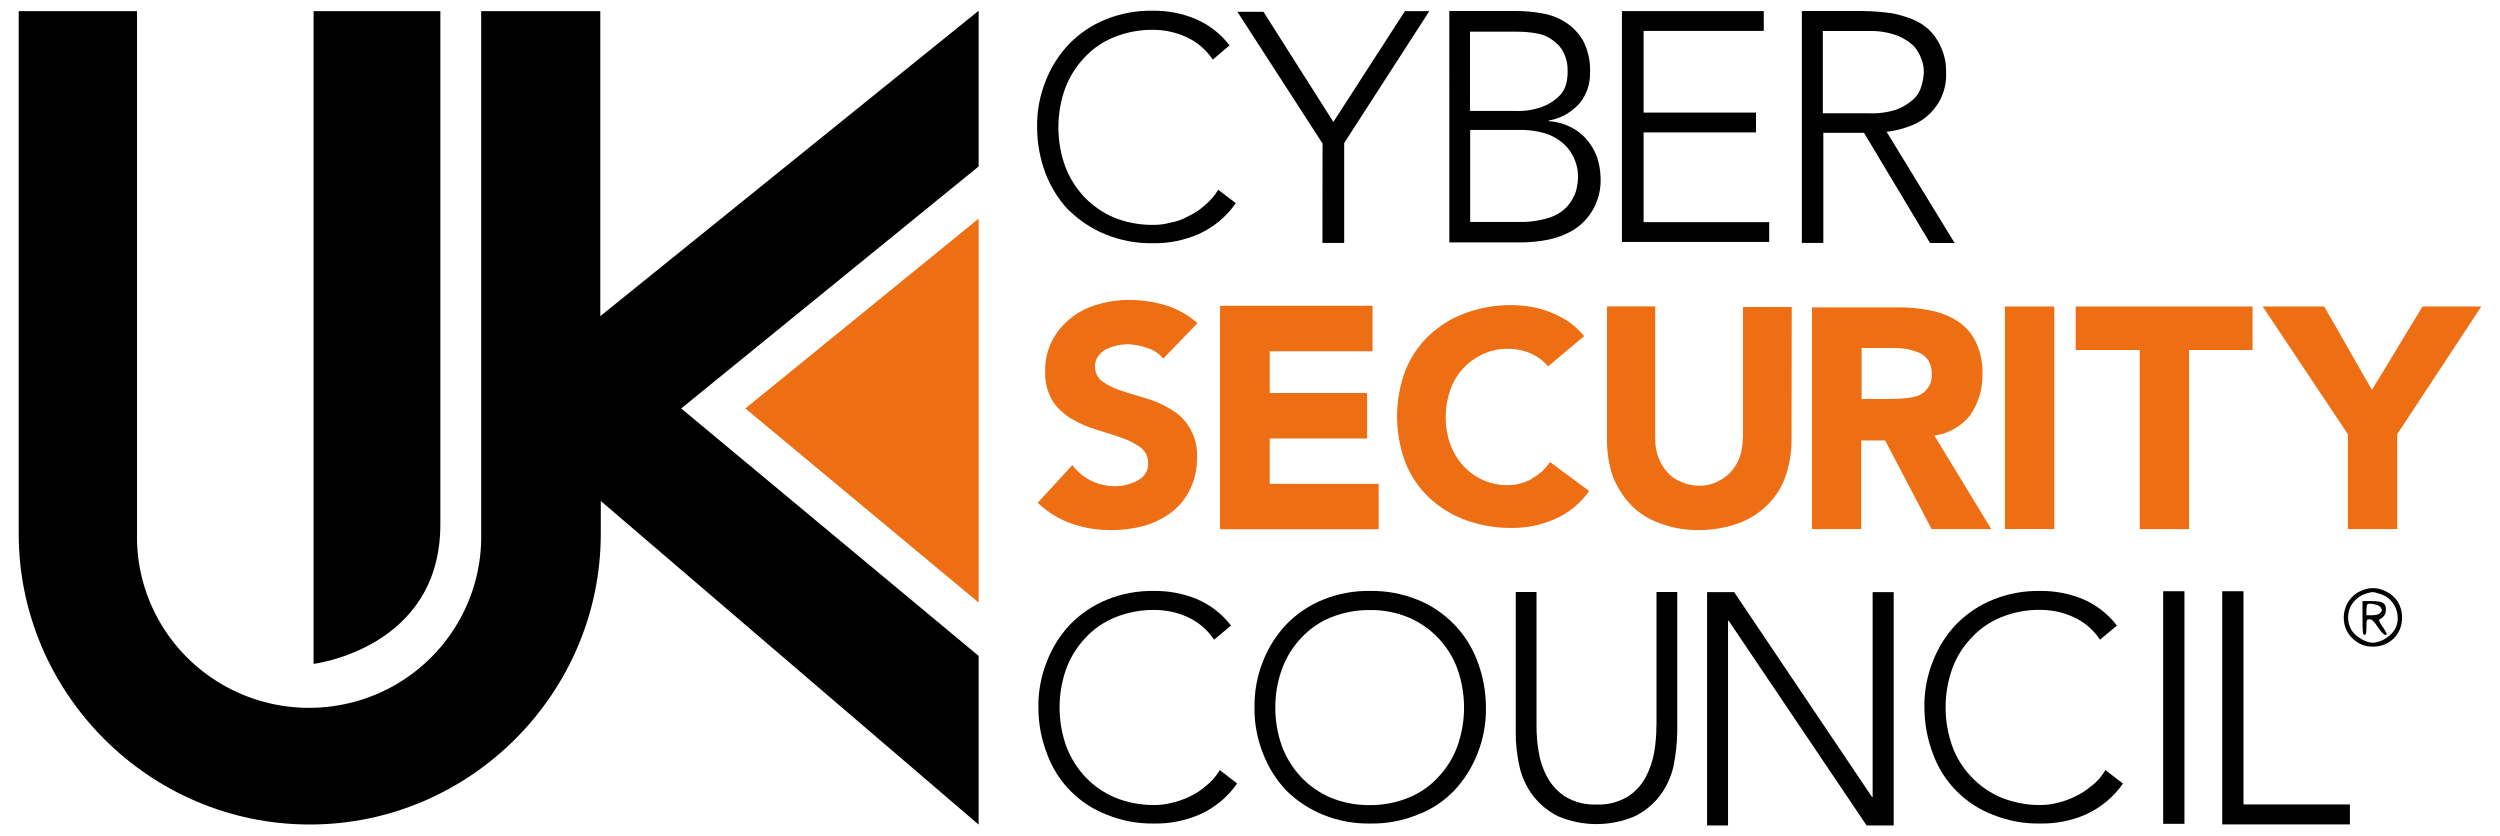
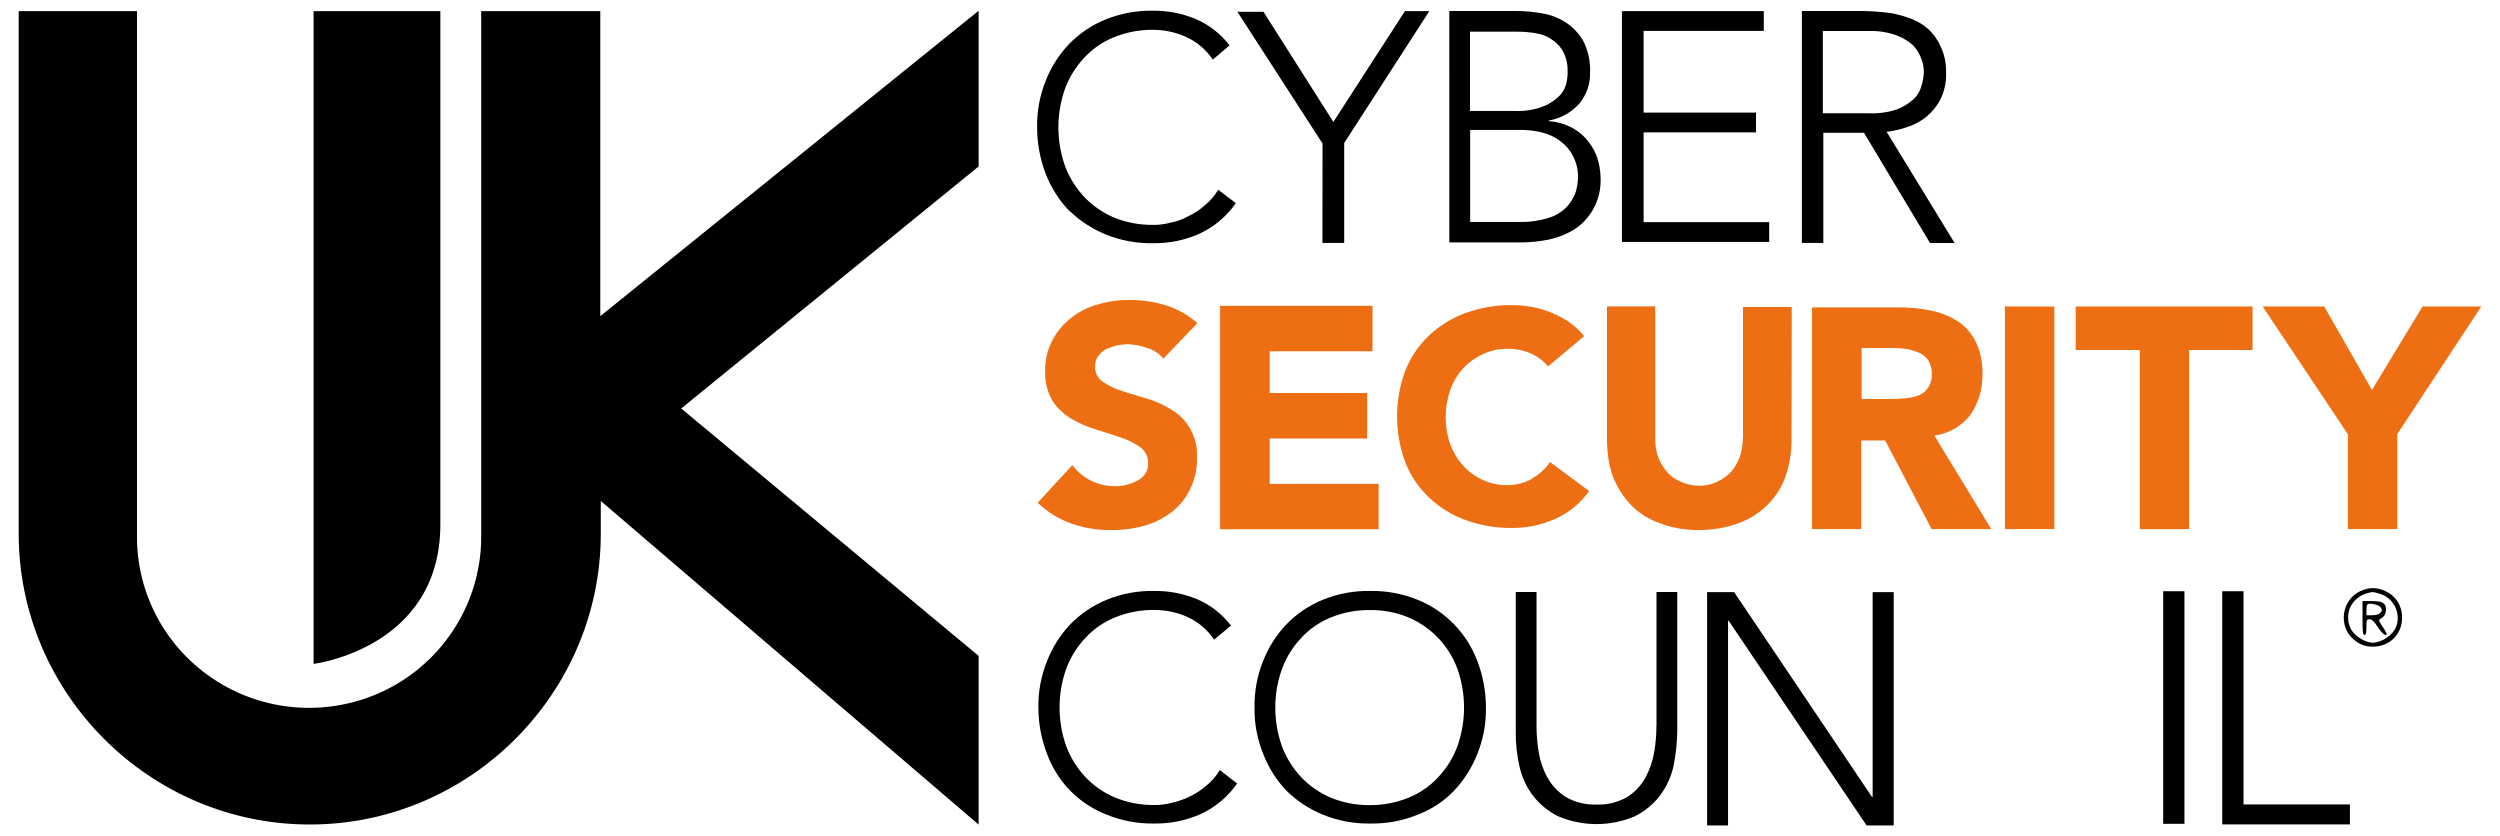
<svg xmlns="http://www.w3.org/2000/svg" id="layout" viewBox="0 0 254 84.94">
  <defs>
    <style>.cls-1{fill:#ed6e13;}</style>
  </defs>
  <path d="M239.8,60.06c-1.9,.9-2.27,3.56-.67,4.91,.61,.52,1.18,.73,1.96,.73,1.71,0,2.98-1.27,2.96-2.98-.01-1.2-.61-2.16-1.69-2.66-.87-.41-1.67-.41-2.55,0Zm2.02,.28c1.38,.41,2.14,1.98,1.63,3.33-.32,.85-1.44,1.61-2.37,1.63-.63,0-1.56-.49-2.04-1.1-.53-.67-.63-1.77-.22-2.58,.32-.62,.94-1.14,1.6-1.32,.63-.19,.66-.19,1.4,.04Z" />
  <path d="M240.03,62.78c0,1.44,.03,1.72,.2,1.72,.16,0,.2-.17,.2-.79,0-.74,.01-.79,.32-.79,.22,0,.44,.19,.79,.73,.46,.7,.79,.98,.95,.82,.04-.04-.13-.38-.4-.77-.42-.63-.45-.71-.24-.82,.37-.2,.56-.52,.56-.95,0-.66-.33-.86-1.43-.86h-.95v1.72Zm1.82-1.1c.21,.29,.2,.37-.05,.62-.12,.13-.44,.21-.79,.21h-.58v-.5c0-.28,.04-.56,.11-.61,.16-.17,1.14,.04,1.32,.28Z" />
  <g>
    <g>
      <path d="M108.65,21.41c1.07,1.04,2.33,1.86,3.71,2.42,1.51,.61,3.14,.91,4.77,.88,1.6,.03,3.19-.29,4.66-.93,1.52-.69,2.82-1.77,3.77-3.14h0l-1.79-1.36c-.36,.61-.83,1.15-1.39,1.6-.49,.44-1.05,.81-1.65,1.09-.57,.32-1.18,.54-1.83,.66-.58,.15-1.18,.23-1.78,.22-1.37,.01-2.73-.25-3.99-.77-1.13-.49-2.15-1.2-2.99-2.09-.85-.91-1.51-1.98-1.94-3.14-.89-2.53-.89-5.29,0-7.82,.43-1.17,1.09-2.24,1.94-3.14,.83-.91,1.85-1.62,2.99-2.09,1.27-.52,2.62-.78,3.99-.77,1.17,0,2.32,.24,3.38,.72,1.11,.5,2.05,1.3,2.72,2.31l1.7-1.45c-.91-1.19-2.11-2.12-3.49-2.7-1.37-.56-2.83-.84-4.31-.82-1.63-.03-3.26,.27-4.77,.88-1.4,.56-2.66,1.41-3.71,2.48-1.03,1.08-1.85,2.35-2.39,3.75-.61,1.5-.91,3.11-.88,4.74,0,1.62,.3,3.23,.88,4.74,.54,1.39,1.35,2.67,2.39,3.75Z" />
      <path d="M154.71,24.63c.87-.02,1.74-.11,2.6-.28,.9-.18,1.75-.51,2.54-.98,.81-.5,1.48-1.19,1.96-2.01,.58-1,.86-2.13,.81-3.28-.01-.76-.15-1.52-.4-2.23-.26-.65-.63-1.25-1.1-1.78-.46-.51-1.02-.92-1.65-1.21-.67-.33-1.39-.51-2.13-.55v-.06c1.23-.21,2.35-.84,3.17-1.78,.7-.88,1.07-1.98,1.04-3.1,.05-1.11-.19-2.22-.69-3.21-.44-.76-1.05-1.41-1.79-1.89-.74-.47-1.56-.78-2.42-.92-.89-.16-1.8-.24-2.71-.23h-6.69V24.63h7.48Zm3.83-10.28c.54,.39,.97,.9,1.27,1.49,.36,.69,.54,1.46,.52,2.23-.02,.47-.1,.94-.22,1.39-.19,.55-.48,1.06-.86,1.49-.49,.53-1.1,.92-1.79,1.15-1.01,.32-2.06,.48-3.12,.45h-4.97V13.2h5.36c.68,.02,1.36,.11,2.02,.28,.65,.17,1.25,.46,1.79,.86Zm-4.34-11.13c.66,0,1.31,.06,1.96,.18,.59,.1,1.14,.33,1.61,.69,.47,.32,.85,.75,1.1,1.26,.3,.63,.43,1.31,.4,2.01,0,.43-.06,.85-.17,1.26-.15,.49-.43,.92-.81,1.26-.48,.43-1.04,.77-1.65,.99-.88,.31-1.82,.45-2.75,.4h-4.54V3.22h4.84Zm-4.87,19.34h0s0,0,0,0h0Z" />
      <polygon points="179.75 22.57 166.99 22.57 166.99 13.45 178.41 13.45 178.41 11.44 166.99 11.44 166.99 3.14 179.2 3.14 179.2 1.13 164.79 1.13 164.79 24.58 179.75 24.58 179.75 22.57" />
      <path d="M185.25,24.68V13.49h4.13l6.71,11.2h2.5l-6.91-11.3c.69-.08,1.38-.23,2.03-.46,.72-.22,1.39-.57,1.98-1.04,.6-.49,1.1-1.1,1.45-1.79,.43-.86,.63-1.81,.58-2.77,.02-.9-.16-1.79-.55-2.6-.29-.68-.73-1.29-1.27-1.79-.51-.45-1.1-.8-1.74-1.04-.62-.23-1.26-.42-1.91-.55-1-.14-2.01-.22-3.02-.23h-6.16V24.68h2.2Zm-.05-21.53h4.7c.97-.03,1.94,.13,2.84,.46,.62,.24,1.19,.59,1.68,1.04,.36,.41,.63,.88,.81,1.38,.16,.42,.24,.87,.23,1.33-.02,.45-.1,.9-.23,1.33-.13,.53-.41,1.01-.81,1.38-.49,.45-1.06,.8-1.68,1.04-.92,.31-1.88,.44-2.84,.4h-4.7V3.15Z" />
      <path d="M99.38,1.13l-38.39,30.99V1.13h-12.1V54.23c.11,6.28-3.2,12.13-8.65,15.31-5.46,3.17-12.22,3.17-17.67,0-5.46-3.17-8.77-9.03-8.65-15.31V1.13H1.9V54.23c0,16.19,13.27,29.54,29.57,29.54s29.57-13.35,29.57-29.54v-3.33l38.39,32.88v-17.14l-30.22-25.14,30.22-24.59V1.13h-.06Z" />
      <polygon points="190.26 80.98 190.2 80.98 176.19 60.16 173.44 60.16 173.44 83.87 175.57 83.87 175.57 63.06 175.63 63.06 189.65 83.87 192.4 83.87 192.4 60.16 190.26 60.16 190.26 80.98" />
-       <path d="M212.51,79.82c-.49,.44-1.05,.81-1.65,1.09-.58,.29-1.2,.52-1.83,.66-.58,.15-1.17,.23-1.77,.22-1.37,.01-2.73-.26-3.99-.78-1.13-.48-2.15-1.2-2.99-2.09-.86-.9-1.52-1.97-1.94-3.14-.89-2.53-.89-5.29,0-7.82,.42-1.17,1.08-2.24,1.94-3.14,.83-.91,1.85-1.62,2.99-2.09,1.27-.52,2.62-.78,3.99-.77,1.17,0,2.32,.24,3.38,.72,1.11,.5,2.05,1.3,2.72,2.31l1.72-1.43c-.91-1.19-2.11-2.12-3.49-2.7-1.37-.56-2.84-.84-4.32-.82-1.63-.03-3.26,.27-4.77,.88-1.4,.56-2.66,1.41-3.72,2.48-1.03,1.08-1.84,2.35-2.38,3.74-.61,1.5-.91,3.12-.88,4.74,0,1.62,.3,3.23,.88,4.74,1.04,2.84,3.26,5.09,6.1,6.17,1.51,.61,3.14,.91,4.77,.88,1.6,.03,3.19-.28,4.65-.92,1.52-.69,2.82-1.77,3.77-3.14l-1.78-1.37c-.36,.61-.83,1.16-1.38,1.6Z" />
      <path d="M168.29,73.76c0,.88-.07,1.77-.22,2.64-.15,.9-.45,1.78-.88,2.58-.43,.8-1.06,1.48-1.83,1.97-.95,.56-2.05,.84-3.16,.79-1.11,.04-2.2-.23-3.16-.79-.76-.5-1.39-1.17-1.83-1.97-.44-.8-.74-1.68-.88-2.58-.15-.87-.22-1.76-.22-2.64v-13.61h-2.11v14.18c-.02,1.19,.12,2.38,.38,3.55,.24,1.08,.71,2.1,1.39,2.98,.68,.88,1.55,1.59,2.55,2.08,2.48,1.05,5.28,1.05,7.76,0,1-.49,1.87-1.2,2.55-2.08,.67-.88,1.14-1.9,1.39-2.98,.24-1.17,.37-2.35,.39-3.55v-14.18h-2.11v13.61Z" />
      <rect x="219.78" y="60.07" width="2.16" height="23.63" />
      <path d="M122.54,79.83c-.49,.44-1.05,.81-1.65,1.09-.59,.29-1.22,.51-1.86,.65-.58,.15-1.18,.23-1.78,.22-1.37,.01-2.73-.25-3.99-.77-1.13-.48-2.16-1.2-3-2.09-.85-.91-1.51-1.98-1.94-3.14-.89-2.53-.89-5.29,0-7.82,.43-1.17,1.09-2.24,1.94-3.14,.83-.91,1.86-1.62,3-2.09,1.26-.52,2.62-.78,3.99-.77,1.17,0,2.32,.23,3.38,.71,1.11,.5,2.05,1.3,2.72,2.31l1.72-1.43c-.91-1.19-2.11-2.12-3.49-2.7-1.37-.56-2.85-.84-4.33-.82-1.63-.03-3.26,.27-4.77,.88-1.4,.57-2.66,1.41-3.71,2.48-1.03,1.08-1.84,2.35-2.38,3.74-.61,1.51-.92,3.12-.89,4.74,0,1.62,.3,3.23,.89,4.74,1.04,2.84,3.26,5.09,6.1,6.17,1.51,.61,3.14,.91,4.77,.88,1.6,.03,3.19-.29,4.66-.93,1.52-.69,2.83-1.77,3.77-3.14l-1.76-1.36c-.36,.61-.83,1.16-1.39,1.6Z" />
      <polygon points="227.94 81.73 227.94 60.07 225.78 60.07 225.78 83.76 238.75 83.76 238.75 81.73 227.94 81.73" />
      <polygon points="134.36 24.68 136.57 24.68 136.57 14.53 145.22 1.13 142.74 1.13 135.47 12.39 128.37 1.2 125.72 1.2 134.37 14.58 134.36 24.68" />
      <path d="M143.98,60.92c-1.51-.61-3.14-.91-4.77-.88-1.63-.03-3.26,.27-4.77,.88-1.4,.56-2.66,1.41-3.71,2.48-1.03,1.08-1.85,2.35-2.39,3.74-.61,1.51-.91,3.12-.88,4.74-.03,1.62,.28,3.23,.89,4.74,.54,1.39,1.35,2.67,2.39,3.75,1.07,1.04,2.33,1.86,3.71,2.42,1.51,.61,3.14,.91,4.77,.88,1.63,.03,3.26-.27,4.77-.88,1.4-.52,2.67-1.35,3.71-2.42,1.03-1.08,1.84-2.36,2.39-3.75,.61-1.5,.91-3.11,.88-4.74,0-1.62-.3-3.23-.88-4.74-1.07-2.83-3.28-5.09-6.1-6.22Zm4.1,14.88c-.43,1.17-1.09,2.24-1.94,3.14-.83,.91-1.85,1.62-2.99,2.09-1.27,.52-2.62,.78-3.99,.77-1.37,.01-2.73-.25-3.99-.77-1.13-.49-2.15-1.2-2.99-2.09-.85-.91-1.51-1.98-1.94-3.14-.45-1.26-.67-2.58-.67-3.91,0-1.33,.22-2.66,.68-3.91,.42-1.17,1.08-2.24,1.93-3.14,.83-.91,1.85-1.62,2.99-2.09,1.27-.52,2.62-.78,3.99-.77,1.37-.02,2.73,.24,3.99,.77,1.13,.49,2.15,1.2,2.99,2.09,.86,.91,1.52,1.97,1.94,3.14,.89,2.53,.89,5.29,0,7.82Z" />
      <path d="M44.74,53.27V1.13h-12.88V67.45s12.88-1.56,12.88-14.17Z" />
    </g>
    <g>
      <polygon class="cls-1" points="129 44.55 138.9 44.55 138.9 39.93 129 39.93 129 35.69 139.45 35.69 139.45 31.07 123.96 31.07 123.96 53.77 140.07 53.77 140.07 49.16 129 49.16 129 44.55" />
      <path class="cls-1" d="M155.63,48.66c-.79,.43-1.69,.65-2.6,.63-1.66-.02-3.23-.73-4.35-1.95-.58-.64-1.03-1.38-1.33-2.19-.63-1.79-.63-3.74,0-5.53,.55-1.61,1.75-2.92,3.3-3.63,.78-.37,1.63-.56,2.49-.55,.82-.02,1.64,.15,2.39,.47,.68,.3,1.28,.75,1.75,1.32h0s3.67-3.08,3.67-3.08c-.46-.56-1-1.05-1.59-1.48-.59-.37-1.21-.69-1.86-.95-.63-.25-1.29-.44-1.96-.55-.64-.11-1.28-.17-1.93-.17-1.59-.02-3.17,.25-4.67,.79-1.38,.49-2.64,1.26-3.71,2.26-1.07,1-1.9,2.23-2.44,3.58-1.13,3.02-1.13,6.35,0,9.37,.54,1.36,1.37,2.58,2.44,3.59,1.07,1,2.33,1.77,3.71,2.26,1.5,.54,3.08,.81,4.67,.79,1.5,.01,2.98-.29,4.35-.9,1.41-.61,2.62-1.6,3.5-2.85l-3.98-2.95c-.47,.71-1.1,1.28-1.85,1.68Z" />
      <path class="cls-1" d="M112.42,35.46c.36-.15,.72-.28,1.1-.38,.36-.06,.73-.1,1.1-.11,.66,.03,1.31,.16,1.92,.38,.65,.18,1.23,.57,1.65,1.09h0s3.47-3.61,3.47-3.61c-.92-.82-2.01-1.43-3.19-1.8-1.19-.37-2.44-.56-3.69-.55-1.08-.02-2.16,.13-3.19,.44-1,.26-1.94,.73-2.75,1.37-.8,.62-1.46,1.4-1.93,2.3-.5,.98-.75,2.07-.72,3.17-.04,1.05,.23,2.1,.77,3.01,.5,.74,1.16,1.35,1.93,1.8,.8,.46,1.65,.83,2.53,1.09,.88,.27,1.76,.55,2.53,.82,.69,.23,1.34,.56,1.93,.98,.5,.38,.78,.97,.77,1.59,.03,.37-.07,.73-.27,1.04-.19,.3-.45,.55-.77,.71-.34,.2-.71,.35-1.1,.44-.39,.11-.8,.16-1.21,.16-.84,0-1.67-.18-2.42-.55-.76-.37-1.42-.92-1.93-1.59l-3.52,3.82c.99,.95,2.17,1.68,3.47,2.13,1.31,.45,2.69,.67,4.07,.65,1.11,0,2.22-.15,3.3-.44,.99-.29,1.92-.75,2.75-1.37,.79-.61,1.44-1.39,1.87-2.3,.5-1,.75-2.1,.72-3.22,.13-2.03-.91-3.97-2.7-4.97-.77-.48-1.6-.84-2.47-1.09-.88-.27-1.71-.49-2.48-.76-.69-.21-1.34-.52-1.93-.93-.5-.35-.79-.92-.77-1.53-.02-.39,.1-.78,.33-1.09,.22-.29,.5-.53,.83-.71Z" />
      <path class="cls-1" d="M177.06,44.58c0,.65-.1,1.29-.32,1.9-.21,.56-.52,1.07-.92,1.51-.4,.41-.88,.75-1.41,.98-.56,.27-1.18,.4-1.8,.38-.62,0-1.23-.14-1.79-.38-.54-.21-1.03-.54-1.41-.98-.4-.44-.71-.96-.92-1.51-.22-.61-.33-1.25-.32-1.9v-13.45h-4.9v13.61c0,1.23,.19,2.46,.58,3.63,.41,1.06,1.02,2.03,1.79,2.87,.81,.85,1.82,1.5,2.94,1.9,1.3,.5,2.68,.74,4.08,.71,1.37,0,2.74-.23,4.03-.71,1.11-.41,2.11-1.06,2.94-1.9,.81-.81,1.42-1.79,1.79-2.87,.4-1.17,.6-2.4,.6-3.63l.02-13.55h-4.95v13.39Z" />
      <polygon class="cls-1" points="246.13 31.14 240.99 39.62 236.14 31.14 229.89 31.14 238.54 44.11 238.54 53.75 243.56 53.75 243.56 44.11 252.1 31.14 246.13 31.14" />
      <rect class="cls-1" x="203.7" y="31.14" width="5.02" height="22.61" />
      <polygon class="cls-1" points="210.89 35.56 217.35 35.56 217.4 35.56 217.4 53.76 222.41 53.76 222.41 35.56 228.86 35.56 228.86 31.14 210.89 31.14 210.89 35.56" />
      <path class="cls-1" d="M200.2,42.14c.82-1.21,1.24-2.63,1.22-4.08,.04-1.14-.19-2.27-.67-3.31-.41-.85-1.04-1.58-1.83-2.1-.83-.53-1.75-.9-2.72-1.09-1.09-.23-2.19-.34-3.3-.33h-8.8v22.52h5v-9h2.43l4.72,9h6.06l-5.78-9.5c1.45-.19,2.77-.95,3.67-2.1Zm-5.31-1.94c-.45,.15-.92,.24-1.39,.27-.48,.05-.97,.07-1.46,.07h-2.9v-5.18h3.3c.47,0,.93,.05,1.39,.11,.42,.1,.82,.23,1.22,.39,.36,.18,.66,.44,.88,.77,.24,.42,.36,.9,.34,1.38,.07,.95-.5,1.84-1.39,2.19Z" />
-       <polygon class="cls-1" points="99.43 61.22 99.43 22.21 75.73 41.5 99.43 61.22" />
    </g>
  </g>
</svg>